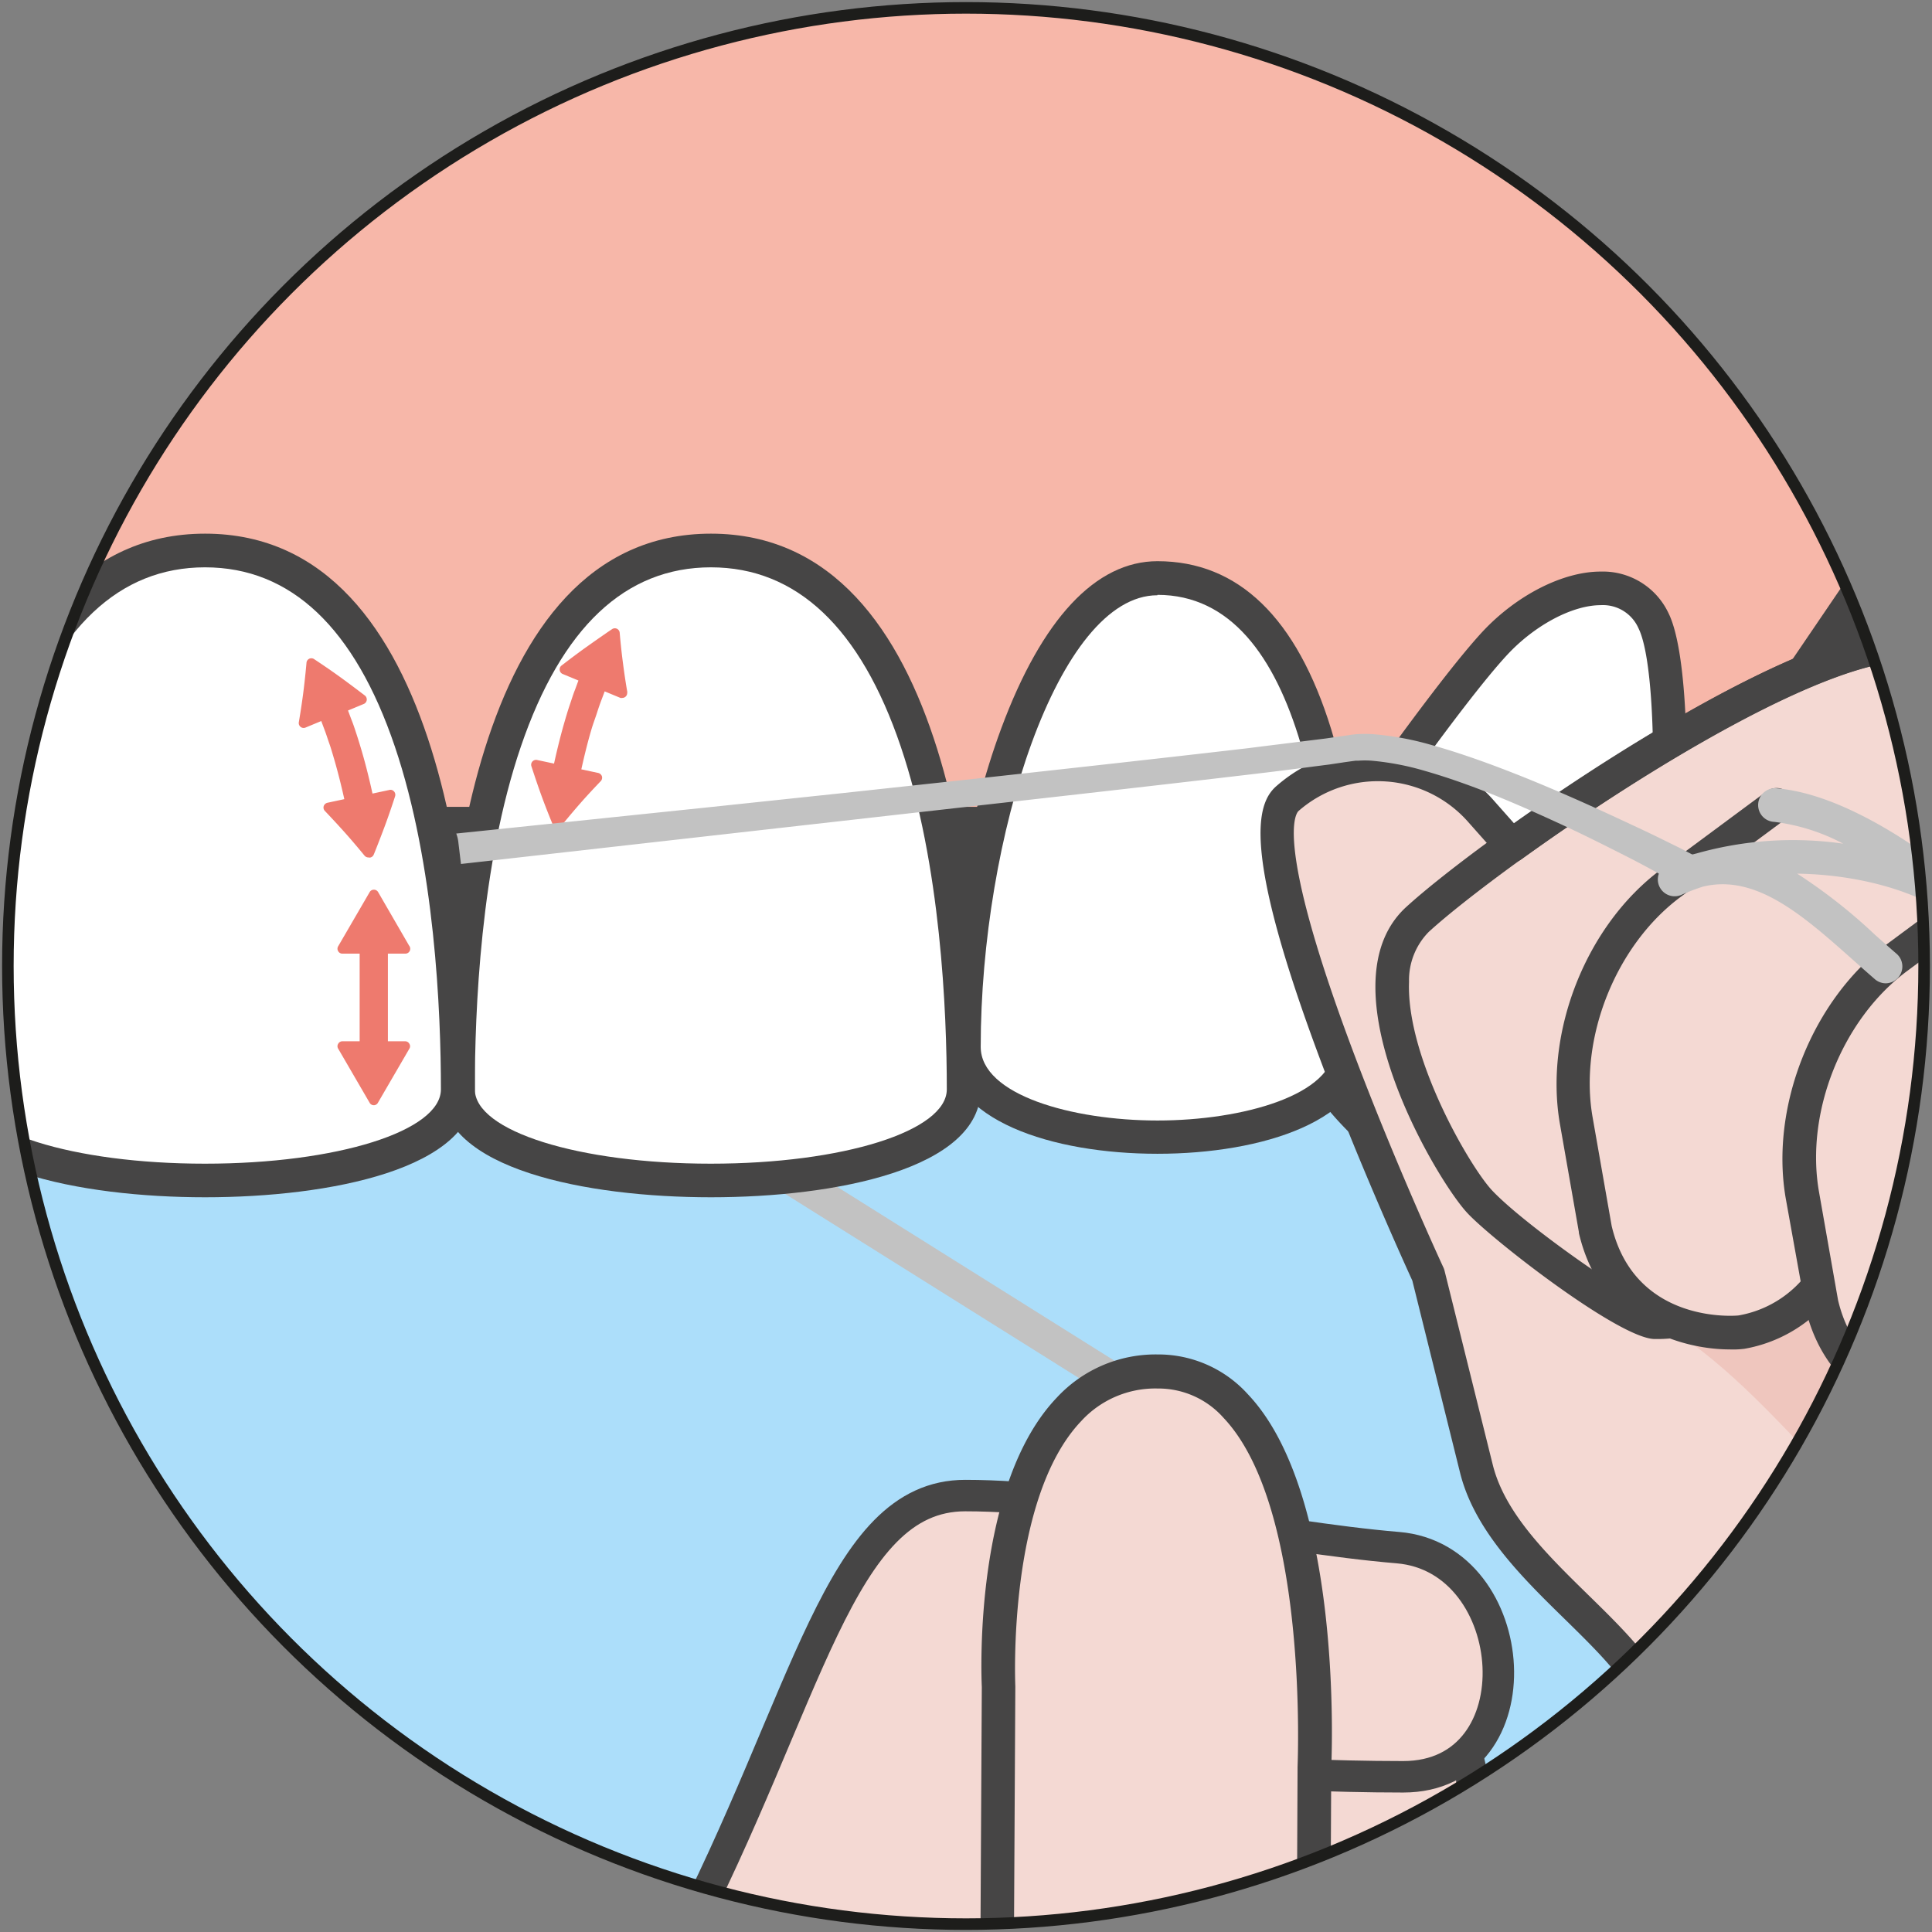
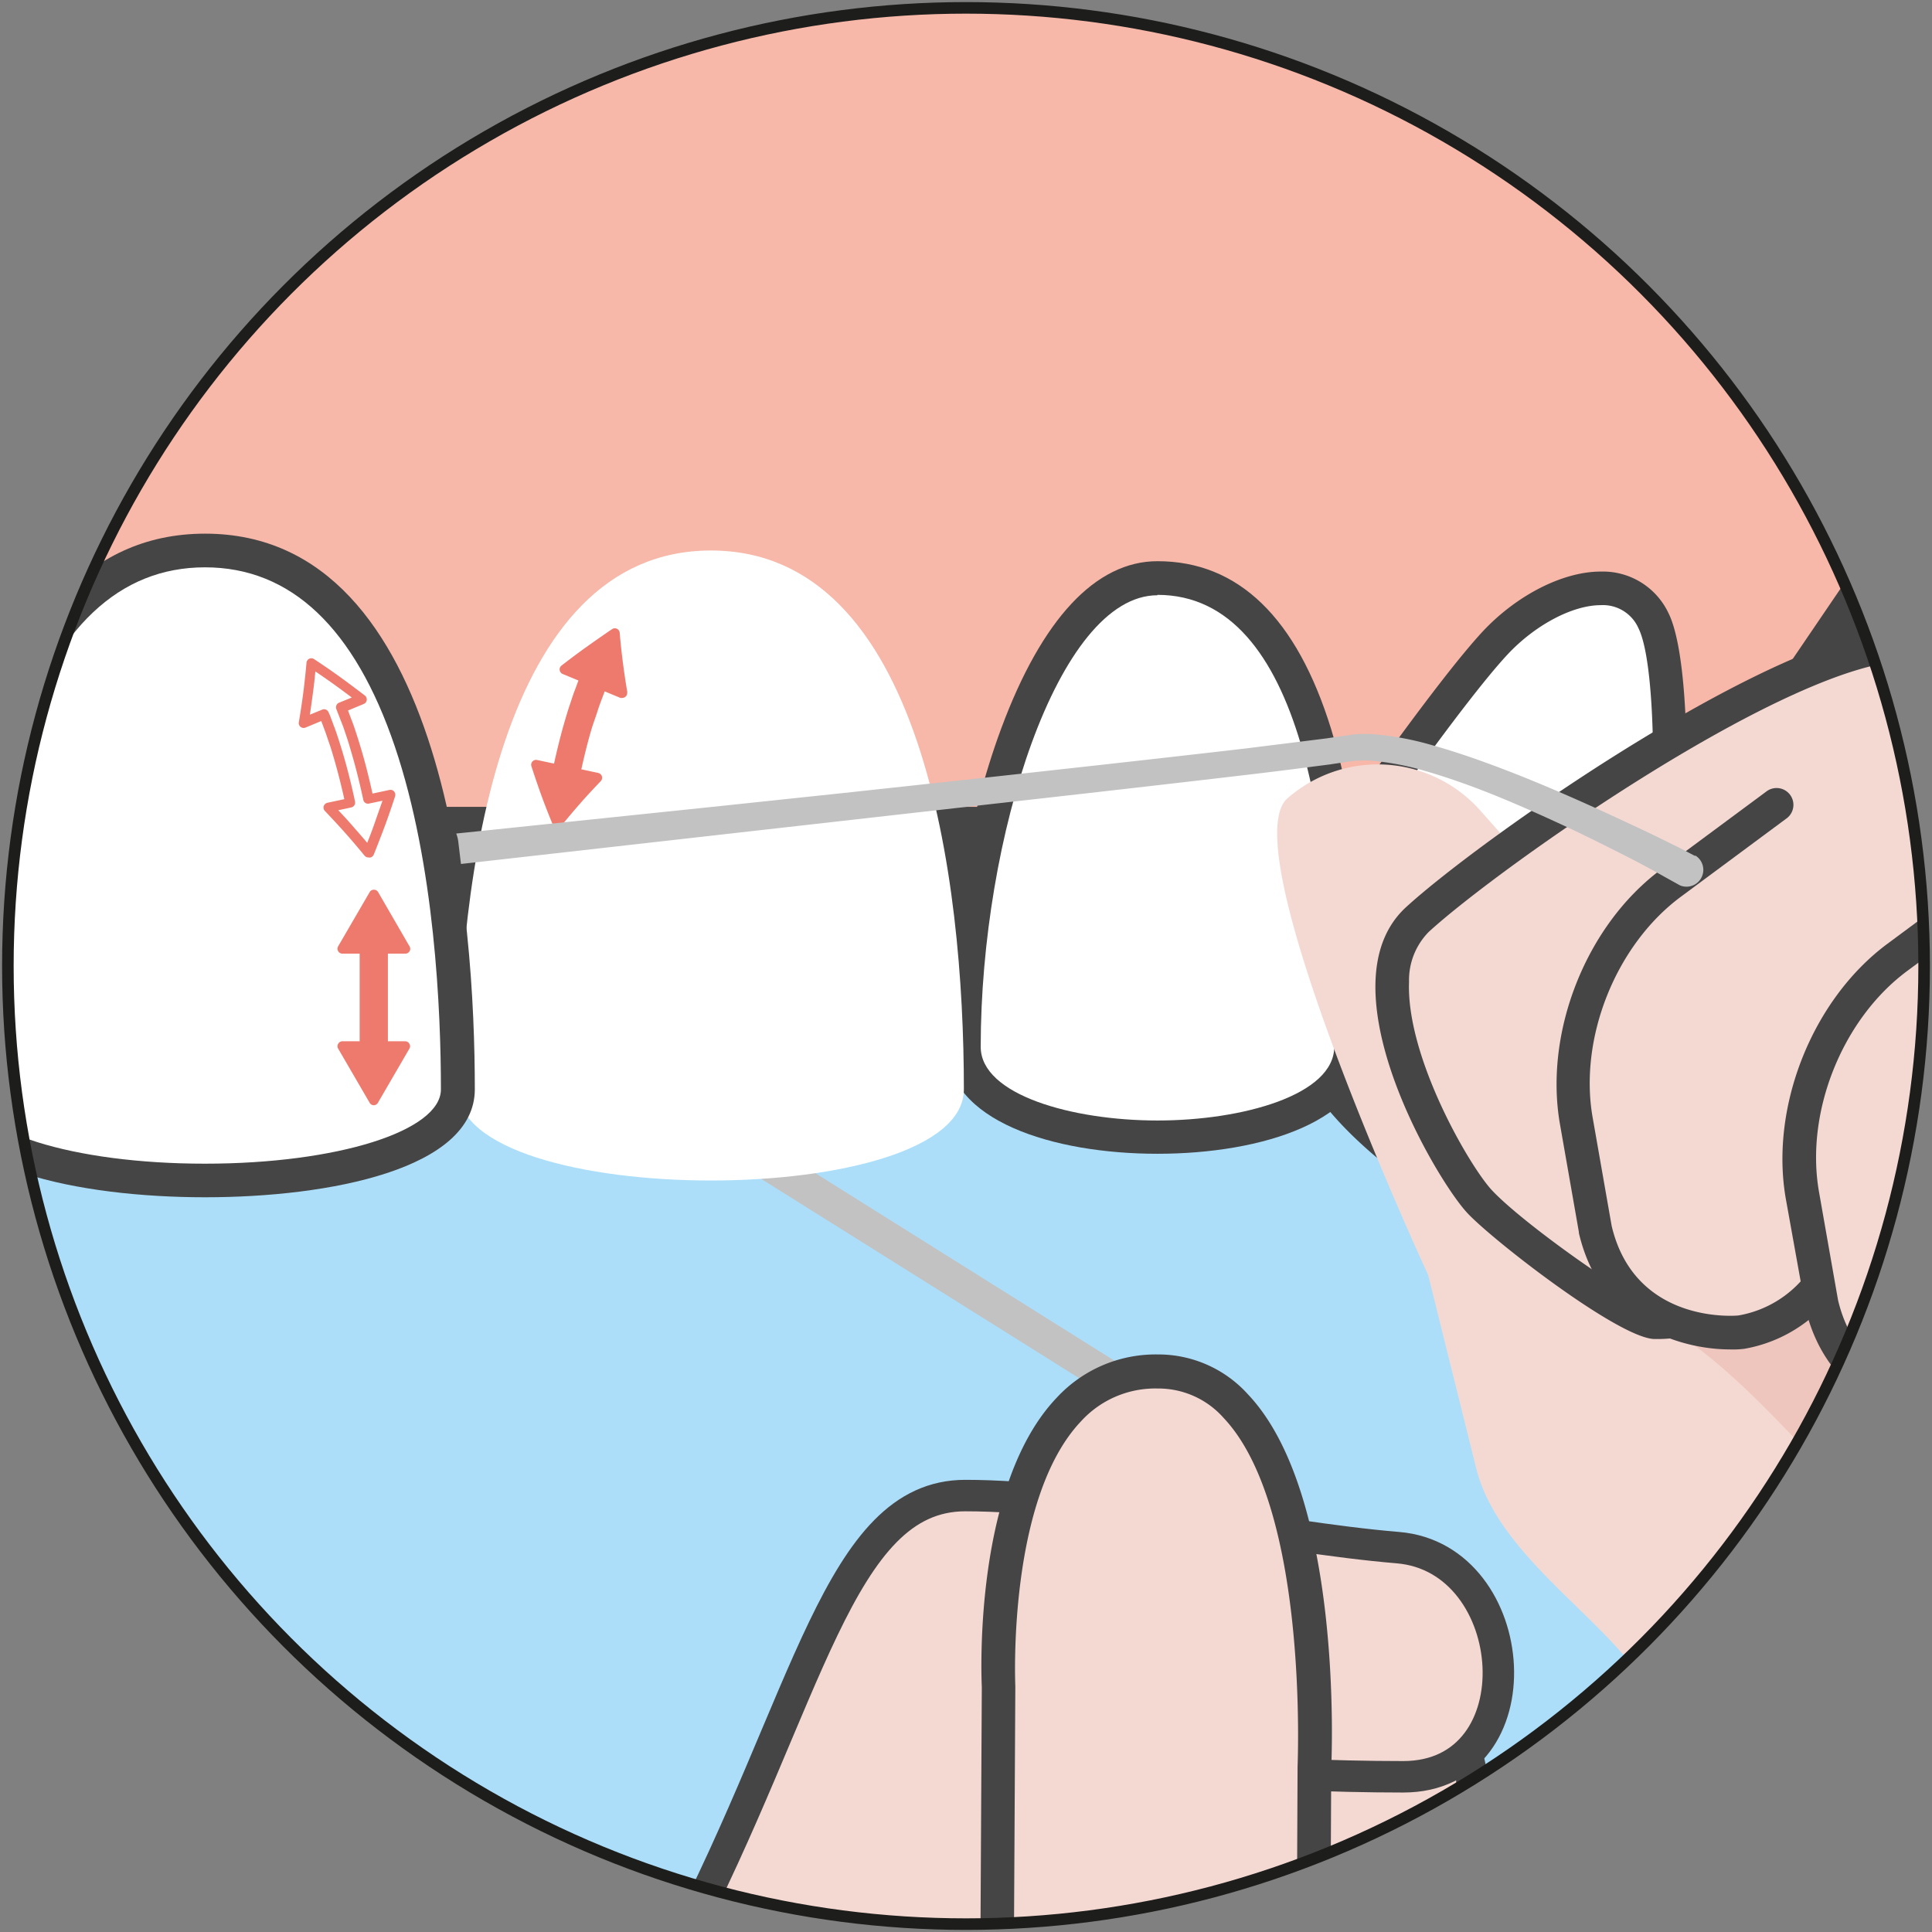
<svg xmlns="http://www.w3.org/2000/svg" id="Calque_2" data-name="Calque 2" viewBox="0 0 245.6 245.6">
  <rect x="0" y="0" width="245.6" height="245.6" fill="#808080" stroke="none" />
  <defs>
    <style>.cls-1,.cls-2{fill:#acdefa;}.cls-1,.cls-12{stroke:#1d1d1b;stroke-width:1.47px;}.cls-1,.cls-12,.cls-4{stroke-miterlimit:10;}.cls-3{clip-path:url(#clip-path);}.cls-4,.cls-6{fill:#f4d9d3;}.cls-4{stroke:#464545;stroke-width:4px;}.cls-5{fill:#c2c2c2;}.cls-7{fill:#464545;}.cls-8{fill:#f7b7a9;}.cls-9{fill:#fff;}.cls-10{fill:#ee7a6e;}.cls-11{fill:#efc6be;}.cls-12{fill:none;}</style>
    <clipPath id="clip-path">
      <circle class="cls-1" cx="122.8" cy="122.8" r="121.8" />
    </clipPath>
  </defs>
  <circle class="cls-2" cx="122.8" cy="122.8" r="121.8" />
  <g class="cls-3">
-     <path class="cls-4" d="M80.71,266.25c16.55-31.77,19.64-53.62,35.74-53.62s37.32-.24,53.63.66c23.83,1.33,20.52,26.48,3.31,26.48-18.45,0-42.37,37.74-42.37,37.74L109.32,275Z" />
+     <path class="cls-4" d="M80.71,266.25c16.55-31.77,19.64-53.62,35.74-53.62s37.32-.24,53.63.66c23.83,1.33,20.52,26.48,3.31,26.48-18.45,0-42.37,37.74-42.37,37.74L109.32,275" />
    <path class="cls-4" d="M86.3,247.72c16.55-31.78,20.3-57.6,36.41-57.6s38.67,5.26,55,6.62c15.89,1.33,17.88,29.13.66,29.13-18.45,0-37-1.9-37-1.9l-15.22,32.49Z" />
    <path class="cls-5" d="M138.23,259.94h-.08a2.14,2.14,0,0,1-2.05-2.22l3.16-81.22L57.59,125.31a2.14,2.14,0,1,1,2.27-3.63l82.71,51.86a2.13,2.13,0,0,1,1,1.89l-3.22,82.45A2.14,2.14,0,0,1,138.23,259.94Z" />
    <path class="cls-6" d="M167.07,224.67s2.44-50.23-19.83-50.35-20.31,40.09-20.31,40.09l-.46,84.67,40.26.21Z" />
    <path class="cls-7" d="M166.73,301.43h0l-40.25-.22a2.13,2.13,0,0,1-2.13-2.14l.46-84.62c-.08-1.69-1-25.76,9.54-36.79a17.12,17.12,0,0,1,12.81-5.48h.12a15.34,15.34,0,0,1,11.37,5.08c12,12.67,10.67,45.48,10.58,47.47l-.35,74.57a2.13,2.13,0,0,1-2.13,2.13ZM128.62,297l36,.2.33-72.49a.28.28,0,0,1,0-.09c0-.33,1.45-32.91-9.41-44.38a11.07,11.07,0,0,0-8.3-3.73h-.09a12.76,12.76,0,0,0-9.71,4.15c-9.41,9.88-8.38,33.46-8.37,33.69v.12Z" />
    <path class="cls-8" d="M236,93c.47-6.17,11-8.8,10.28-30.37S242.65,19,242.65,19C117.87-45.31,58.22,13.79,58.22,13.79S-1.42-45.31-126.2,19c0,0-2.89,22.06-3.61,43.62S-120,86.82-119.53,93l29.71,41.18H212.75Z" />
    <path class="cls-7" d="M214,102.57H-88.61a2.13,2.13,0,0,1-1.61-.74l-29.71-34.17a2.16,2.16,0,0,1-.51-1.2c-.09-1-1.14-2.12-2.46-3.56-3.33-3.62-8.35-9.09-7.83-21.93.72-17.82,3.6-36.26,3.63-36.45a2.13,2.13,0,0,1,1.27-1.63C-86.94-13.74-50.36-22.18-17.1-22.18c45.65,0,70.61,15.76,76.54,20,5.92-4.28,30.88-20,76.54-20,33.25,0,69.83,8.44,108.73,25.07A2.17,2.17,0,0,1,246,4.52c0,.19,2.91,18.63,3.63,36.45.51,12.84-4.51,18.31-7.83,21.93-1.33,1.44-2.37,2.58-2.46,3.56a2.24,2.24,0,0,1-.36,1l-23.23,34.17A2.13,2.13,0,0,1,214,102.57ZM-88.85,132H211.62l22.32-43.28c.41-2.79,1.9-4.93,3.48-7.19,3-4.33,7.15-10.26,6.7-24.86-.6-19.78-2.77-40.19-3.4-45.85-37.95-21.22-73.59-32-106-32-50.18,0-74.93,26.2-75.18,26.47a1.76,1.76,0,0,1-2.71,0c-.25-.27-25.15-26.47-75.19-26.47-32.36,0-68,10.75-105.95,32-.63,5.66-2.8,26.07-3.41,45.85-.44,14.6,3.69,20.53,6.71,24.86,1.54,2.21,3,4.3,3.45,7Z" />
    <path class="cls-9" d="M211.52,113.89S222,101.81,229,96.35s7.74,1.77,6.52,8.77-3.64,21.56-6.82,34.45S218.06,162.46,208.05,153,195.33,130.39,211.52,113.89Z" />
    <path class="cls-7" d="M215.71,158.87c-3,0-6.09-1.46-9.12-4.33-5.7-5.39-8.64-11.38-8.76-17.79-.15-7.77,3.93-16,12.12-24.31.84-1,10.81-12.37,17.71-17.77,2-1.6,3.81-2.37,5.4-2.37a4.31,4.31,0,0,1,3.39,1.57c2.17,2.59,1.83,7.74,1.16,11.61l-.31,1.79c-1.26,7.29-3.6,20.86-6.55,32.81S222.32,158.87,215.71,158.87Zm17.35-62.3c-.21,0-1,.1-2.76,1.46-6.73,5.27-17.07,17.14-17.17,17.26l-.09.1c-7.38,7.52-11.06,14.68-10.94,21.28.1,5.23,2.59,10.19,7.42,14.77,2.22,2.09,4.3,3.15,6.19,3.15,4.35,0,8.53-6,10.89-15.53,2.92-11.8,5.24-25.28,6.49-32.51l.31-1.79c.95-5.5.13-7.92-.27-8.19C233.13,96.58,233.1,96.57,233.06,96.57Z" />
    <path class="cls-9" d="M170.28,108.11S184,88.29,190.09,81.74s16.39-10.28,20.11-2.85,2.18,44.16-2.63,56.84-14.64,22.34-25.35,14.34S156.16,130.12,170.28,108.11Z" />
    <path class="cls-7" d="M190.11,155.12a15.22,15.22,0,0,1-9.17-3.34c-5.14-3.84-12.18-9.1-15.91-16.47-4.31-8.52-3.15-18.06,3.45-28.35l0-.06c.56-.81,13.85-20,20-26.62,4.33-4.63,10.2-7.62,15-7.62a9.22,9.22,0,0,1,8.62,5.28c4.07,8.15,2.46,45.36-2.54,58.54C205.14,148.15,197.87,155.12,190.11,155.12ZM172.06,109.3c-12.21,19-1.56,29.35,11.44,39.06a11.11,11.11,0,0,0,6.61,2.49c7,0,12.55-8.2,15.46-15.88,4.86-12.82,6-48.53,2.71-55.12a4.93,4.93,0,0,0-4.79-2.92c-3.59,0-8.34,2.52-11.84,6.26C185.81,89.45,172.66,108.43,172.06,109.3Z" />
    <path class="cls-9" d="M171.75,133c0,15.33-49.22,15.33-49.22,0,0-26.5,9.82-59.55,24.61-59.55C167.76,73.48,171.75,106.53,171.75,133Z" />
    <path class="cls-7" d="M147.14,146.67c-13.31,0-26.74-4.22-26.74-13.64,0-13.73,2.57-28.85,6.89-40.46,5.16-13.89,12-21.23,19.85-21.23,10.28,0,17.7,7.18,22.08,21.35,3.1,10,4.67,23.6,4.67,40.34C173.89,142.45,160.45,146.67,147.14,146.67Zm0-71c-12.65,0-22.47,30.86-22.47,57.41,0,6.08,11.58,9.36,22.47,9.36s22.47-3.28,22.47-9.36C169.61,106.84,165.71,75.62,147.14,75.62Z" />
    <path class="cls-9" d="M122.53,138.48c0,15.45-64.31,15.45-64.31,0,0-26.73,5.22-68.5,32.16-68.5S122.53,111.75,122.53,138.48Z" />
-     <path class="cls-7" d="M90.38,152.2c-15.82,0-34.29-3.59-34.29-13.72,0-21.24,3.34-70.64,34.29-70.64s34.29,49.4,34.29,70.64C124.67,148.61,106.2,152.2,90.38,152.2Zm0-80.08c-10.91,0-19,7.66-24.16,22.77s-5.86,33.77-5.86,43.59c0,5.3,13.19,9.45,30,9.45s30-4.15,30-9.45c0-9.82-.76-28.54-5.86-43.59S101.29,72.12,90.38,72.12Z" />
    <path class="cls-9" d="M-6.09,138.48c0,15.45,64.31,15.45,64.31,0C58.22,111.75,53,70,26.07,70S-6.09,111.75-6.09,138.48Z" />
    <path class="cls-7" d="M26.07,152.2c-15.82,0-34.29-3.59-34.29-13.72,0-21.24,3.34-70.64,34.29-70.64s34.29,49.4,34.29,70.64C60.36,148.61,41.89,152.2,26.07,152.2Zm0-80.08c-10.91,0-19,7.66-24.16,22.77s-5.86,33.77-5.86,43.59c0,5.3,13.19,9.45,30,9.45s30-4.15,30-9.45c0-9.82-.76-28.54-5.86-43.59S37,72.12,26.07,72.12Z" />
    <polygon class="cls-10" points="48.69 120.61 51.51 120.61 47.53 113.72 43.55 120.61 46.37 120.61 46.37 133 43.55 133 47.53 139.88 51.51 133 48.69 133 48.69 120.61" />
    <path class="cls-10" d="M47.53,140.5a.61.61,0,0,1-.54-.31l-4-6.88a.58.58,0,0,1,0-.62.6.6,0,0,1,.53-.32h2.2V121.23h-2.2a.61.61,0,0,1-.53-.31.6.6,0,0,1,0-.63l4-6.88a.61.61,0,0,1,.54-.31h0a.61.61,0,0,1,.54.31L52,120.2a.64.64,0,0,1,.15.41.62.62,0,0,1-.62.62H49.31v11.14h2.2a.6.6,0,0,1,.53.32.58.58,0,0,1,0,.62l-4,6.88A.61.61,0,0,1,47.53,140.5Zm-2.9-6.88,2.9,5,2.9-5H48.69a.62.62,0,0,1-.62-.62V120.61a.62.62,0,0,1,.62-.63h1.74l-2.9-5-2.9,5h1.74a.63.63,0,0,1,.63.63V133a.63.63,0,0,1-.63.62Z" />
    <path class="cls-10" d="M70.84,105.21h-.08a.62.62,0,0,1-.49-.38s-.76-1.82-1.43-3.66-1.28-3.75-1.29-3.77a.62.62,0,0,1,.72-.79l2.16.46c.22-1,.72-3.2,1.34-5.32.23-.79.44-1.5.67-2.17s.43-1.34.65-1.88l.44-1.19-2-.83a.62.62,0,0,1-.38-.49.6.6,0,0,1,.23-.58s1.6-1.25,3.19-2.38S77.76,80,77.78,80a.62.62,0,0,1,1,.47s.16,1.94.41,3.8c.2,1.59.46,3.17.54,3.61a.54.54,0,0,1,0,.22.62.62,0,0,1-.62.62h0a.67.67,0,0,1-.24,0l-2-.83-.41,1.09c-.19.49-.39,1.08-.59,1.7S75.4,92,75.2,92.68c-.6,2-1.08,4.13-1.3,5.12l2.15.46a.66.66,0,0,1,.47.43.64.64,0,0,1-.15.61s-1.32,1.36-2.56,2.77S71.34,105,71.33,105A.65.65,0,0,1,70.84,105.21Z" />
-     <path class="cls-10" d="M42.44,94.24c-.21-.66-.41-1.27-.61-1.78l-.46-1.23-.2-.45-2.6,1.06s.33-1.85.56-3.75.42-3.83.42-3.83,1.62,1.06,3.22,2.21,3.17,2.37,3.17,2.37l-2.61,1.07h0c0,.06.09.22.19.45L44,91.67c.21.53.42,1.17.64,1.85s.45,1.41.66,2.14c.85,2.92,1.47,5.88,1.47,5.88l2.75-.59s-.6,1.9-1.28,3.75-1.42,3.63-1.42,3.63-1.22-1.5-2.49-2.92-2.58-2.79-2.58-2.79l2.76-.59s-.61-2.9-1.43-5.73C42.87,95.59,42.67,94.89,42.44,94.24Z" />
    <path class="cls-10" d="M46.82,109a.65.65,0,0,1-.48-.23s-1.23-1.51-2.48-2.91-2.54-2.75-2.56-2.77a.62.62,0,0,1-.15-.61.66.66,0,0,1,.47-.43l2.15-.46c-.22-1-.7-3.06-1.29-5.08-.21-.71-.41-1.41-.62-2s-.42-1.27-.61-1.75l-.41-1.1-2,.83a.62.62,0,0,1-.85-.69s.32-1.86.56-3.72.41-3.78.41-3.8a.62.62,0,0,1,1-.47s1.65,1.08,3.24,2.23,3.17,2.37,3.19,2.38a.64.64,0,0,1,.23.58.62.62,0,0,1-.38.49l-2,.83.45,1.2c.22.53.42,1.16.64,1.83s.47,1.49.68,2.21c.62,2.12,1.12,4.29,1.34,5.32l2.15-.46a.59.59,0,0,1,.59.19.63.63,0,0,1,.14.6s-.62,1.94-1.3,3.77-1.41,3.65-1.42,3.66a.62.62,0,0,1-.49.38ZM43,103c.5.52,1.18,1.25,1.83,2s1.37,1.56,1.85,2.14c.28-.69.66-1.67,1-2.66s.7-2,.94-2.69l-1.7.36a.6.6,0,0,1-.47-.08.62.62,0,0,1-.27-.4s-.62-3-1.46-5.84c-.2-.7-.41-1.43-.64-2.11s-.43-1.32-.64-1.82l-.68-1.75a.63.63,0,0,1,.34-.82l1.62-.66c-.6-.45-1.45-1.09-2.29-1.69s-1.72-1.21-2.34-1.62c-.07.74-.18,1.78-.32,2.81s-.27,2-.38,2.68l1.57-.64a.61.61,0,0,1,.8.32l.2.45.47,1.27c.2.5.4,1.1.61,1.75s.44,1.39.64,2.08c.84,2.86,1.45,5.79,1.45,5.82a.62.62,0,0,1-.47.74Z" />
    <path class="cls-6" d="M318.19,413.13l0,.07v-.07l.61.07-.61-182.7v-16s10.86-46.77,10.86-84.78c0-34.85-70.67-47.74-86.21-47.85-11.55-.08-35.38,14.6-50.69,25.64l-3.87-4.36a17.43,17.43,0,0,0-24.61-1.67c-7.26,6.33,17.88,60.6,17.88,60.6l6.12,24.63C191.08,200.36,211,209.23,211,220L191,413.2" />
-     <path class="cls-7" d="M318.21,415.33a2.12,2.12,0,0,1-2-1.51l0-.07a2.12,2.12,0,0,1,.53-2.13l-.61-181.11v-16a2,2,0,0,1,.06-.48c.11-.47,10.8-47,10.8-84.3,0-17.4-19.53-28.61-35.91-35C270.53,86.8,249.35,84,242.84,84h-.09c-10.58,0-33.17,13.58-49.33,25.23a2.15,2.15,0,0,1-2.85-.31l-3.87-4.36a15.31,15.31,0,0,0-21.61-1.48c-.35.3-3.13,3.75,6.81,30.29,5.29,14.13,11.54,27.67,11.61,27.8a2.55,2.55,0,0,1,.13.39l6.12,24.63c1.53,6.18,6.93,11.46,12.15,16.57,5.75,5.63,11.18,10.94,11.18,17.3a1.5,1.5,0,0,1,0,.22L193.15,413.42a2.14,2.14,0,0,1-4.25-.44l19.91-193c-.07-4.53-4.84-9.2-9.88-14.14-5.39-5.27-11.49-11.25-13.32-18.61l-6.07-24.43c-.77-1.69-6.63-14.53-11.63-27.89-10-26.68-8.26-32.74-5.63-35a19.57,19.57,0,0,1,27.63,1.87l2.58,2.91c8.61-6.09,36.32-24.91,50.27-24.91h.11c8.7.06,30.51,3.61,49.69,11,25.28,9.78,38.64,23.25,38.64,38.94,0,36.42-10,81.32-10.85,85V230.5l.6,182.69a2.1,2.1,0,0,1-.7,1.59,2.13,2.13,0,0,1-1.65.54h-.09A1.51,1.51,0,0,1,318.21,415.33Z" />
    <path class="cls-6" d="M256.9,141.28c-4.12-.16-11.67,4.72-13.42,6.66a19.06,19.06,0,0,1,6.5,6.59l1.44,2.93a16.07,16.07,0,0,1-6.93,21.64,15.89,15.89,0,0,1-7.65,1.79c-3.18-.06-18.42-11.22-22.26-15.33s-17.17-27.39-7.91-35.88,47.12-35.14,62.66-35" />
    <path class="cls-7" d="M210.66,170.22h-.34c-4.52-.09-20.56-12.56-23.77-16-3-3.18-12.13-18.12-11.69-29.58.16-4,1.47-7.11,3.89-9.33,9.71-8.88,47.79-35.59,64-35.59h.1a2.14,2.14,0,0,1,0,4.27h-.11c-14.88,0-52,26.14-61.11,34.47a8.74,8.74,0,0,0-2.51,6.35c-.37,9.59,7.69,23.44,10.54,26.5,4.05,4.33,18.23,14.33,20.78,14.65A13.94,13.94,0,0,0,223,145.63l-1.42-2.9A17.21,17.21,0,0,0,216,137a2.16,2.16,0,0,1-1.07-1.52,2.18,2.18,0,0,1,.52-1.78c2-2.23,9.8-7.36,14.81-7.36h.28a2.14,2.14,0,1,1-.17,4.27h-.14c-2.5,0-7,2.45-9.71,4.38a21.1,21.1,0,0,1,4.87,5.67s0,.08.07.13l1.43,2.93a18.2,18.2,0,0,1-16.2,26.5Z" />
    <path class="cls-11" d="M206.62,165.88c18.38,7.87,28,29.77,46.56,37,15.74,6.13,38.28-2.69,47.68-16.37,7.24-10.52,13.42-34.65-1.25-42.34-17.79-9.32-87.6-24.09-87.6-24.09S197.45,162,206.62,165.88Z" />
    <path class="cls-6" d="M225.74,102.37l-13.34,9.88c-8.89,6.6-14,19.3-12,30.2l2.43,13.8c3.06,13.07,15.89,13.53,18.6,13.05a16.08,16.08,0,0,0,13.05-18.61l-1.55-8.8h0c-.62-3.51,2.69-6.71,4.54-8.2l1.2-.88h0L255,120.65" />
    <path class="cls-7" d="M219.85,171.54c-5.11,0-16.2-2.26-19.14-14.8l0-.12-2.42-13.8c-2-11.66,3.36-25.23,12.87-32.29l13.34-9.88a2.14,2.14,0,1,1,2.54,3.44L213.67,114c-8.28,6.14-13,18-11.2,28.11l2.41,13.74c3,12.63,16,11.4,16.14,11.37a13.92,13.92,0,0,0,11.31-16.13l-1.54-8.8c-.8-4.55,3-8.36,5.3-10.23l.07-.05,17.58-13a2.14,2.14,0,1,1,2.55,3.43l-17.55,13c-1,.84-4.19,3.62-3.75,6.14l1.55,8.8a18.2,18.2,0,0,1-14.78,21.08A11.41,11.41,0,0,1,219.85,171.54Z" />
    <path class="cls-6" d="M254.52,111.85l-13.35,9.88c-8.89,6.6-13.95,19.3-12,30.2l2.42,13.81c3.06,13.06,15.89,13.52,18.61,13a16.07,16.07,0,0,0,13-18.61l-1.55-8.8h0c-.61-3.51,2.69-6.71,4.55-8.2l1.19-.88h0l16.39-12.16" />
    <path class="cls-7" d="M248.63,181c-5.12,0-16.21-2.26-19.15-14.8,0,0,0-.07,0-.11L227,152.3C225,140.64,230.4,127.07,239.9,120l13.34-9.89a2.14,2.14,0,0,1,2.55,3.44l-13.34,9.88c-8.28,6.14-13,18-11.21,28.11l2.42,13.75c3,12.62,16,11.39,16.14,11.37a14,14,0,0,0,11.31-16.14l-1.55-8.8c-.8-4.55,3-8.36,5.31-10.23l.06,0,17.59-13a2.13,2.13,0,1,1,2.54,3.43l-17.55,13c-1,.84-4.18,3.62-3.74,6.14l1.55,8.8a18.23,18.23,0,0,1-14.78,21.08A11.5,11.5,0,0,1,248.63,181Z" />
-     <path class="cls-5" d="M239.73,125a2.13,2.13,0,0,1-1.39-.52c-.92-.8-1.86-1.63-2.8-2.47-6.31-5.61-12.31-10.94-19.06-9.3a28.23,28.23,0,0,0-2.79,1.07,2.14,2.14,0,0,1-1.85-3.85,17.2,17.2,0,0,1,3.83-1.44,45.08,45.08,0,0,1,18.64-1.24,25.17,25.17,0,0,0-8.75-2.77,2.14,2.14,0,1,1,.36-4.26c11.39,1,24.82,13,25.38,13.55a2.14,2.14,0,0,1-2.84,3.19c-3.94-3.44-11.83-5.78-20-5.9a68.12,68.12,0,0,1,9.88,7.76c.92.82,1.84,1.64,2.75,2.42a2.14,2.14,0,0,1-1.4,3.76Z" />
    <path class="cls-5" d="M215.51,108.83l-1.9-1c-1.24-.6-3-1.5-5.36-2.6s-5.14-2.41-8.42-3.85-7-3-11.16-4.51c-2.09-.75-4.28-1.49-6.61-2.14a37.82,37.82,0,0,0-7.5-1.4,16.5,16.5,0,0,0-2.11,0l-.59.06-.49.08-1,.14-1.85.27-1.94.24c-2.59.33-5.25.65-8,1-10.84,1.26-22.41,2.54-34,3.81l-17.27,1.87-16.73,1.77L61,105.65l-3,.31a4.62,4.62,0,0,1,.28,1.23c.11.88.21,1.76.32,2.64l2.86-.32L125,102.33c11.57-1.3,23.14-2.61,34-3.89q4.07-.48,8-1l1.95-.25,2-.3.93-.13.46-.06.35,0a11.52,11.52,0,0,1,1.66,0A34.71,34.71,0,0,1,181.14,98c2.21.63,4.32,1.36,6.34,2.11,4,1.51,7.65,3.15,10.84,4.62s5.94,2.87,8.18,4,4,2.11,5.17,2.77l1.8,1,0,0,.09.05a2.14,2.14,0,0,0,1.91-3.82Z" />
  </g>
  <circle class="cls-12" cx="122.8" cy="122.8" r="121.8" />
</svg>